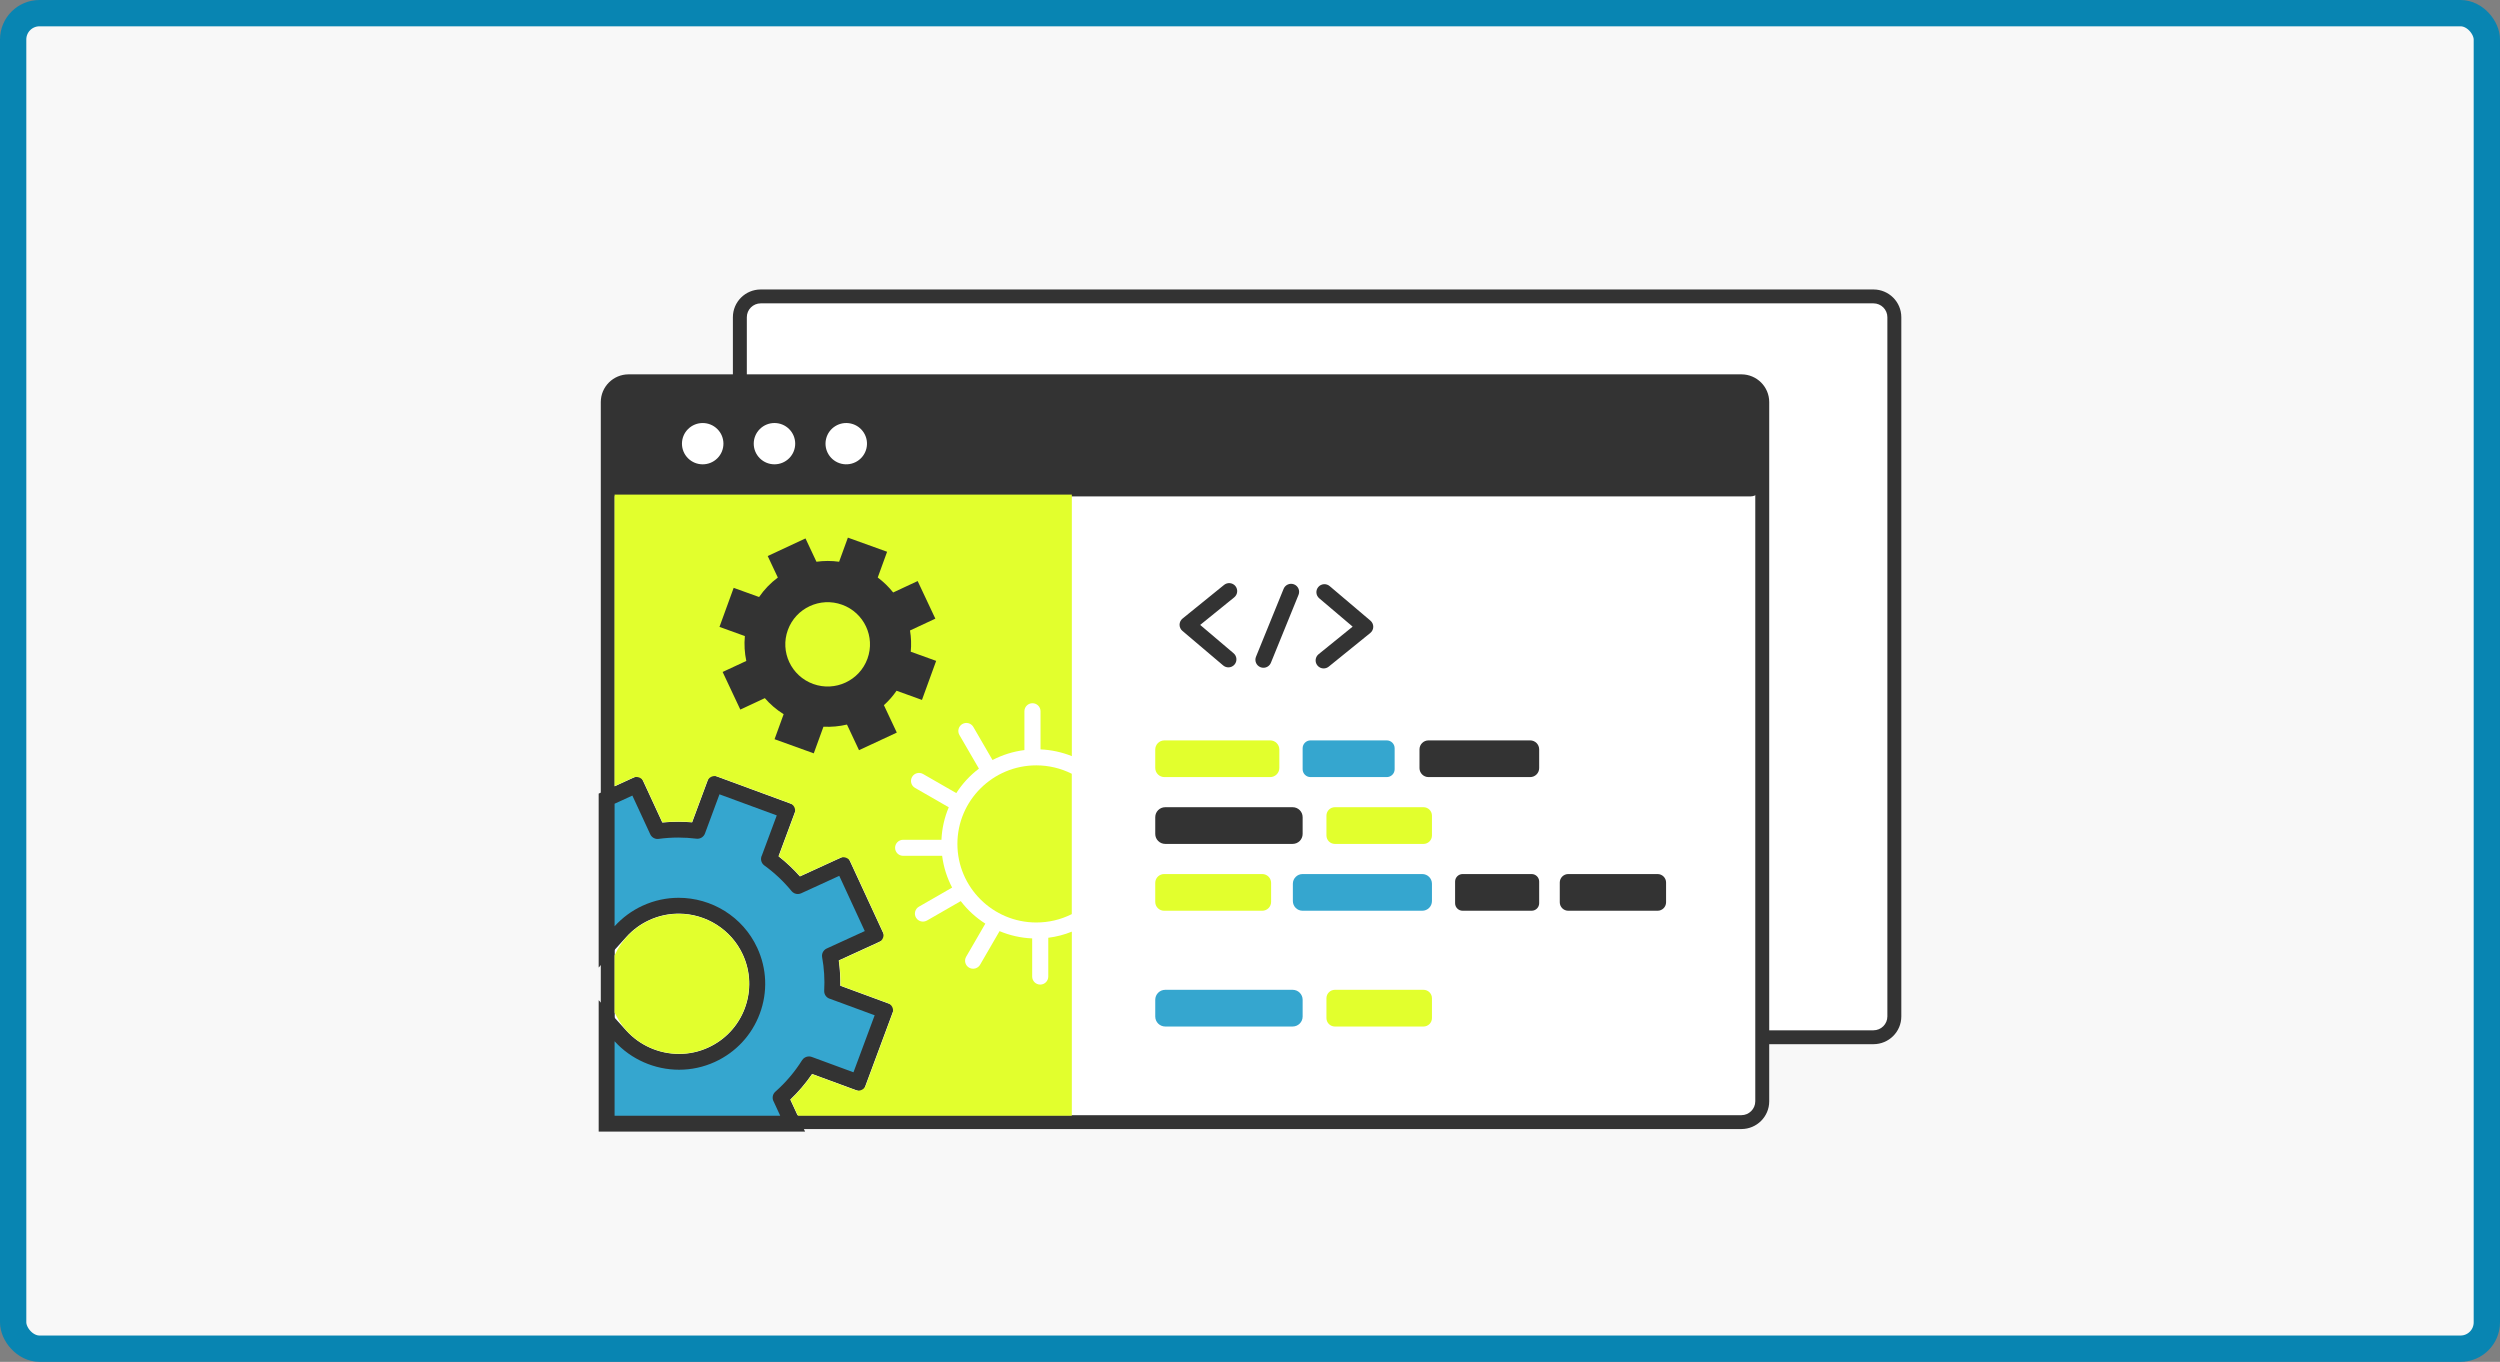
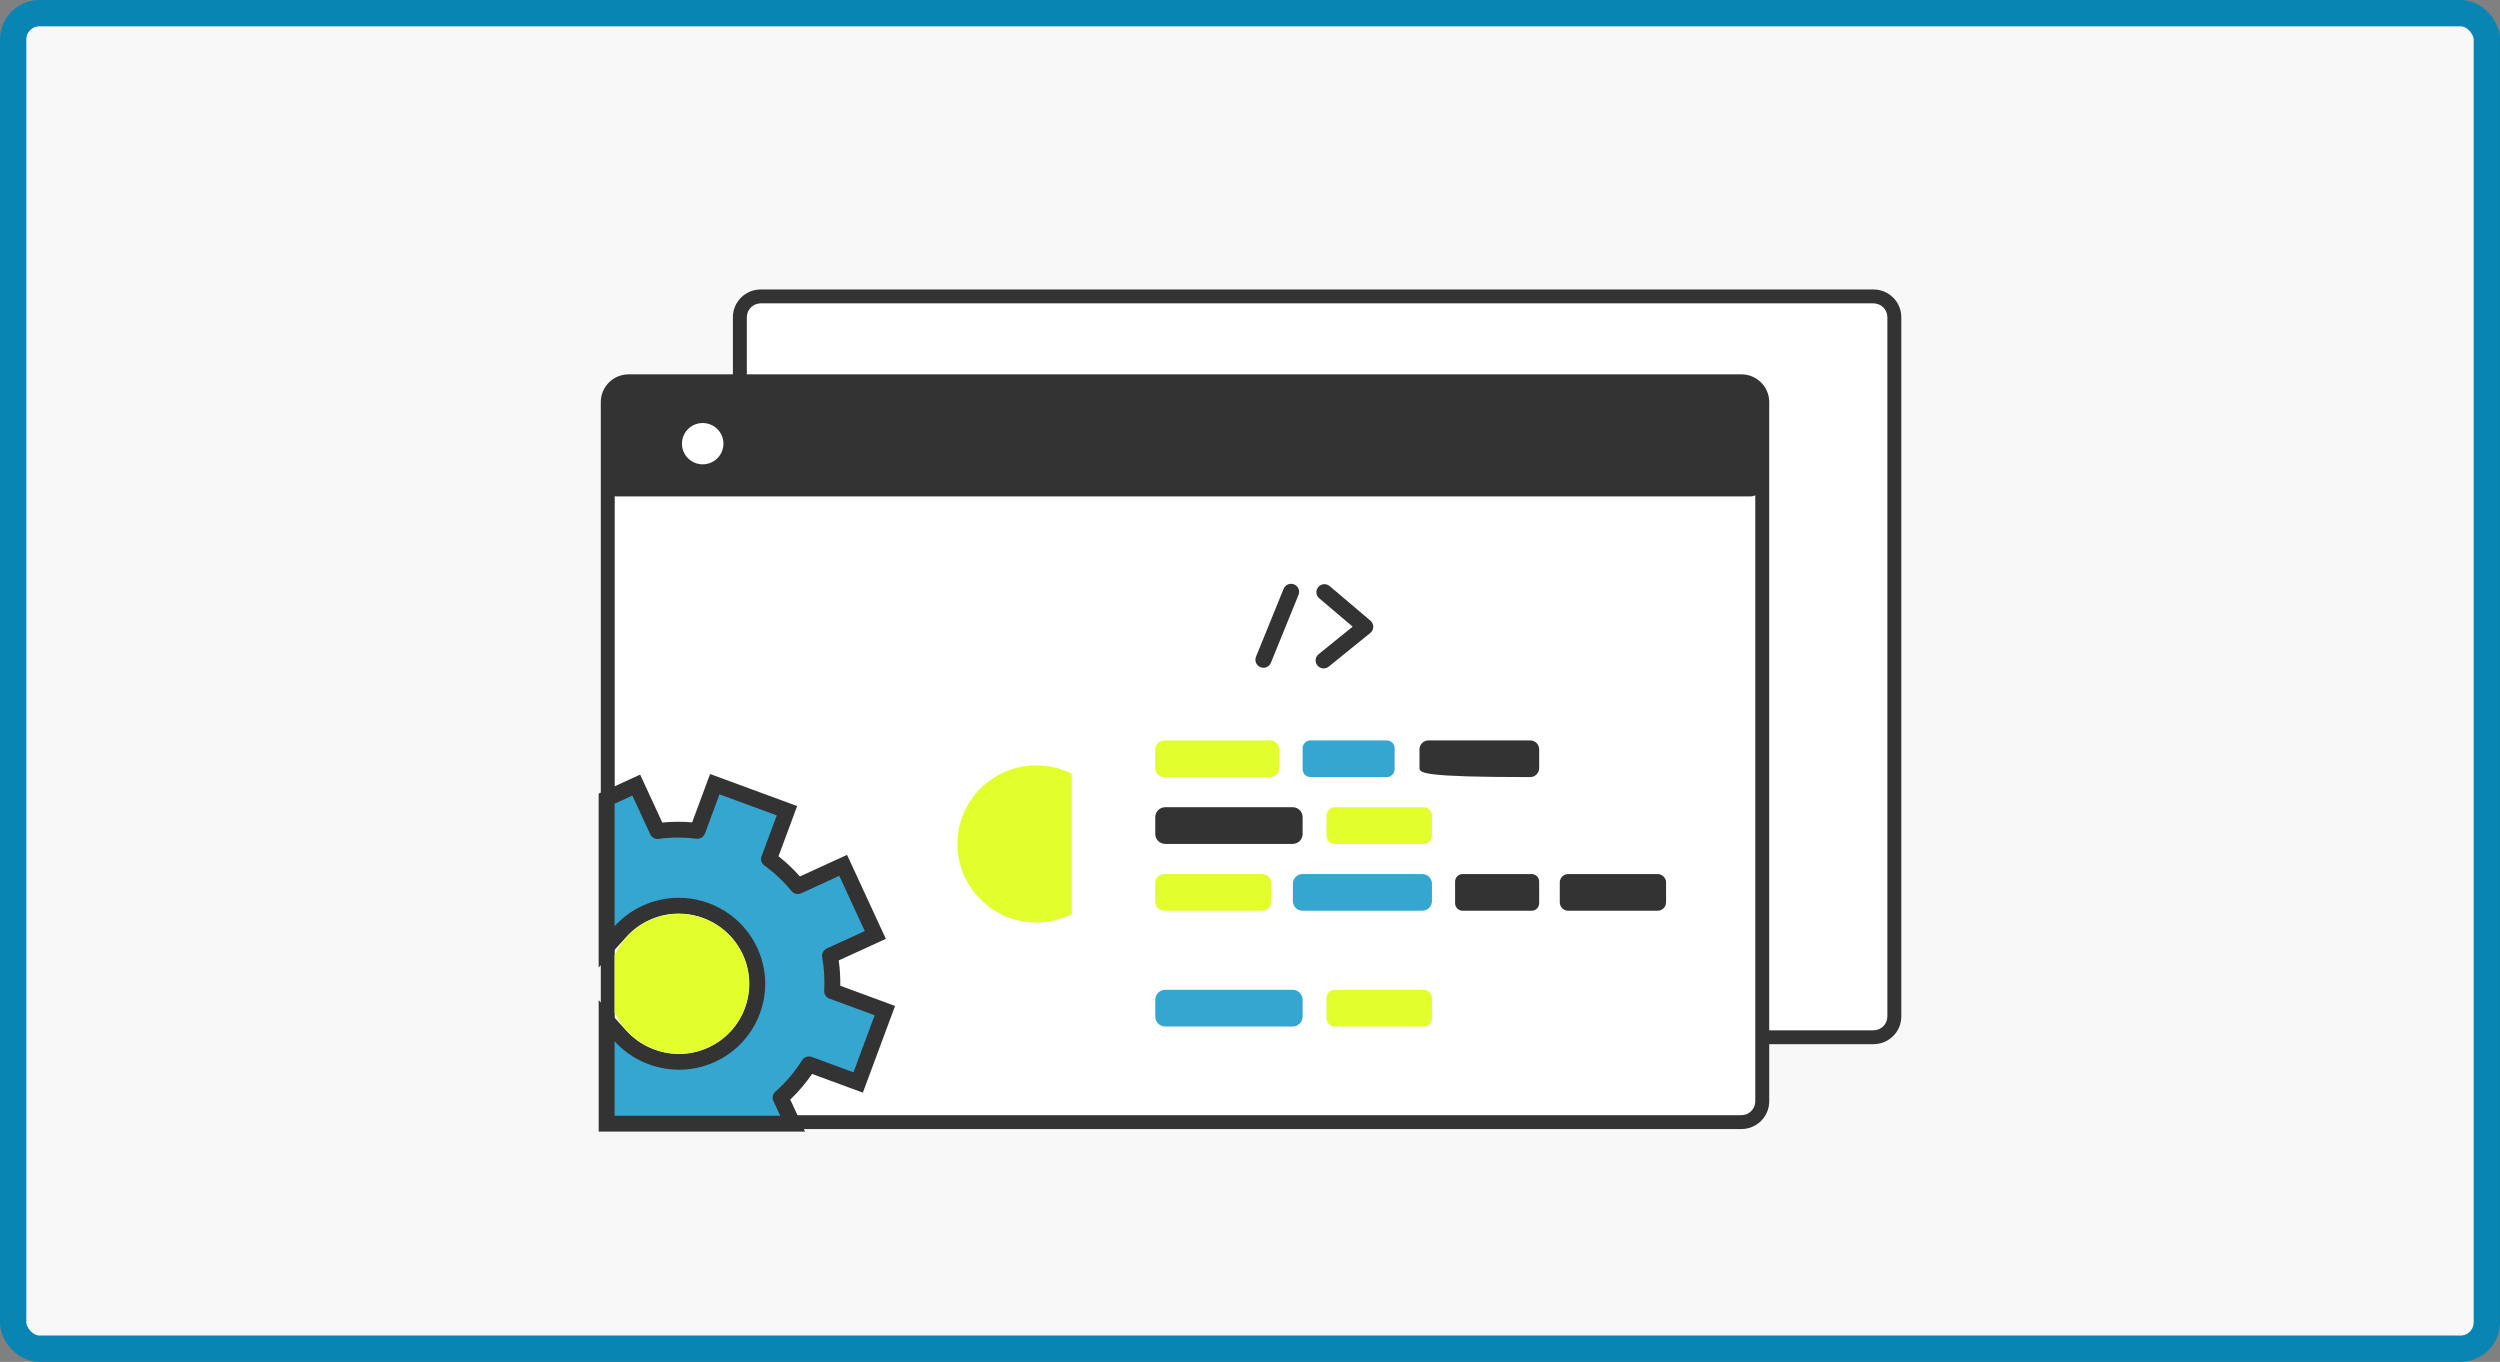
<svg xmlns="http://www.w3.org/2000/svg" width="380" height="207" viewBox="0 0 380 207" fill="none">
  <rect x="0" y="0" width="380" height="207" fill="#808080" stroke="none" />
  <rect x="2" y="2" width="376" height="203" rx="4" fill="#F8F8F8" stroke="#0885B2" stroke-width="4" />
  <g clip-path="url(#clip0_459_9691)">
    <path d="M114.635 45.055H283.765C285.519 45.055 286.941 46.471 286.941 48.217V154.499C286.941 156.245 285.519 157.661 283.765 157.661H114.635C112.881 157.661 111.459 156.245 111.459 154.499V48.217C111.459 46.471 112.883 45.055 114.635 45.055Z" fill="white" />
    <path d="M284.765 46.11C285.932 46.11 286.881 47.054 286.881 48.217V154.499C286.881 155.662 285.932 156.606 284.765 156.606H115.634C114.467 156.606 113.518 155.662 113.518 154.499V48.217C113.518 47.054 114.467 46.11 115.634 46.11H284.765ZM284.765 44H115.634C113.294 44 111.399 45.887 111.399 48.217V154.499C111.399 156.829 113.294 158.716 115.634 158.716H284.765C287.105 158.716 289 156.829 289 154.499V48.217C289 45.887 287.105 44 284.765 44Z" fill="#333333" />
    <path d="M95.555 57.955H264.686C266.44 57.955 267.861 59.373 267.861 61.117V167.399C267.861 169.145 266.437 170.561 264.686 170.561H95.555C93.802 170.561 92.38 169.145 92.38 167.399V61.117C92.38 59.371 93.802 57.955 95.555 57.955Z" fill="white" />
    <path d="M264.686 59.01C265.853 59.01 266.802 59.955 266.802 61.117V167.399C266.802 168.562 265.853 169.507 264.686 169.507H95.555C94.388 169.507 93.439 168.562 93.439 167.399V61.117C93.439 59.955 94.388 59.01 95.555 59.01H264.686ZM264.686 56.9H95.555C93.215 56.9 91.32 58.787 91.32 61.117V167.399C91.32 169.729 93.215 171.616 95.555 171.616H264.686C267.026 171.616 268.921 169.729 268.921 167.399V61.117C268.921 58.787 267.026 56.9 264.686 56.9Z" fill="#333333" />
    <path d="M266.081 58.082H93.678C92.774 58.082 92.04 58.812 92.04 59.714V73.823C92.04 74.724 92.774 75.454 93.678 75.454H266.081C266.986 75.454 267.719 74.724 267.719 73.823V59.714C267.719 58.812 266.986 58.082 266.081 58.082Z" fill="#333333" />
    <path d="M109.039 69.659C110.27 68.433 110.27 66.446 109.039 65.22C107.808 63.994 105.812 63.994 104.581 65.22C103.35 66.446 103.35 68.433 104.581 69.659C105.812 70.885 107.808 70.885 109.039 69.659Z" fill="white" />
-     <path d="M119.948 69.657C121.179 68.431 121.179 66.444 119.948 65.218C118.717 63.992 116.721 63.992 115.491 65.218C114.26 66.444 114.26 68.431 115.491 69.657C116.721 70.883 118.717 70.883 119.948 69.657Z" fill="white" />
-     <path d="M131.698 68.159C132.098 66.472 131.049 64.781 129.355 64.383C127.66 63.985 125.963 65.029 125.563 66.717C125.163 68.404 126.212 70.094 127.907 70.493C129.601 70.891 131.298 69.846 131.698 68.159Z" fill="white" />
    <path d="M92.208 170.798V155.151L94.312 157.47C96.579 159.968 99.826 161.401 103.225 161.401C104.941 161.401 106.6 161.037 108.161 160.325C111.054 159 113.255 156.633 114.359 153.658C115.463 150.686 115.338 147.46 114.008 144.579C112.069 140.383 107.81 137.671 103.159 137.671C101.44 137.671 99.769 138.037 98.197 138.756C96.711 139.436 95.405 140.395 94.315 141.602L92.21 143.935V121.403L96.716 119.34L99.939 126.319C100.993 126.187 102.052 126.115 103.1 126.115C104.067 126.115 105.047 126.176 106.007 126.295L106.012 126.281L106.033 126.258C106.148 125.934 107.608 122.001 108.232 120.325L108.651 119.197L119.618 123.236L116.925 130.489L116.887 130.559C118.523 131.759 119.992 133.14 121.256 134.687L127.066 132.038L128.163 131.537L133.05 142.118L126.162 145.273C126.473 147.055 126.584 148.862 126.487 150.665L126.544 150.679L126.609 150.709L134.502 153.616L130.444 164.539L122.965 161.785C121.763 163.674 120.32 165.374 118.658 166.844L118.683 166.89L118.707 166.956L120.482 170.8H92.208V170.798Z" fill="#35A6CF" />
    <path d="M109.364 120.738L118.067 123.942L115.819 129.993C115.534 130.527 115.687 131.193 116.179 131.549C117.725 132.667 119.117 133.977 120.317 135.445C120.555 135.736 120.906 135.893 121.266 135.893C121.438 135.893 121.612 135.857 121.777 135.78L127.568 133.127L131.447 141.523L125.656 144.174C125.15 144.406 124.865 144.95 124.964 145.496C125.268 147.168 125.374 148.884 125.279 150.593C125.249 151.174 125.633 151.685 126.188 151.83L132.949 154.32L129.728 162.988L123.382 160.651C123.243 160.6 123.1 160.576 122.958 160.576C122.546 160.576 122.151 160.785 121.92 161.148C120.797 162.934 119.43 164.545 117.853 165.937C117.417 166.321 117.321 166.954 117.605 167.451L118.594 169.592H93.416V158.272C95.925 161.038 99.522 162.599 103.222 162.599C105.051 162.599 106.904 162.217 108.662 161.413C111.847 159.953 114.272 157.346 115.489 154.071C116.706 150.796 116.57 147.245 115.103 144.074C112.893 139.289 108.128 136.465 103.156 136.465C101.323 136.465 99.463 136.849 97.691 137.66C96.047 138.413 94.6 139.484 93.416 140.794V122.168L96.12 120.928L98.839 126.814C99.042 127.25 99.477 127.522 99.95 127.522C100.004 127.522 100.061 127.517 100.115 127.51C101.104 127.376 102.1 127.309 103.098 127.309C104.018 127.309 104.941 127.365 105.857 127.48C105.908 127.487 105.96 127.489 106.01 127.489C106.534 127.489 107.005 127.151 107.17 126.65C107.267 126.376 108.411 123.295 109.362 120.731M107.935 117.648L107.097 119.903C106.53 121.434 105.671 123.75 105.207 125C104.505 124.939 103.797 124.908 103.095 124.908C102.288 124.908 101.476 124.948 100.668 125.028L98.312 119.925L97.302 117.74L95.108 118.745L92.403 119.986L90.998 120.63V147.067L95.209 142.405C96.191 141.319 97.363 140.457 98.698 139.847C100.11 139.2 101.61 138.872 103.154 138.872C107.337 138.872 111.165 141.31 112.907 145.082C114.103 147.669 114.213 150.569 113.222 153.241C112.231 155.914 110.251 158.042 107.65 159.233C106.25 159.875 104.76 160.199 103.22 160.199C100.165 160.199 97.243 158.909 95.205 156.664L91 152.025V171.999H122.368L120.793 168.591L120.119 167.135C121.358 165.958 122.469 164.652 123.436 163.239L128.89 165.248L131.155 166.082L131.993 163.827L135.213 155.159L136.051 152.904L133.787 152.069L127.723 149.835C127.746 148.546 127.666 147.257 127.487 145.986L132.457 143.71L134.651 142.705L133.641 140.52L129.761 132.123L128.752 129.939L126.558 130.944L121.588 133.22C120.602 132.105 119.51 131.078 118.33 130.154L120.329 124.777L121.167 122.522L118.902 121.687L110.2 118.483L107.935 117.648Z" fill="#333333" />
    <path d="M107.64 159.204C110.232 158.018 112.205 155.897 113.196 153.232C114.184 150.566 114.074 147.678 112.883 145.097C110.42 139.769 104.065 137.428 98.714 139.88C96.346 140.965 94.47 142.861 93.415 145.231V153.921C93.46 153.982 93.5 154.047 93.533 154.118C96.03 159.343 102.358 161.628 107.64 159.207V159.204Z" fill="#E2FF2D" />
-     <path d="M93.415 119.491L96.209 118.211C96.824 117.93 97.549 118.197 97.831 118.809L100.691 124.997C102.184 124.85 103.69 124.84 105.187 124.969L105.27 124.747C105.517 124.081 105.847 123.192 106.176 122.304L107.494 118.753C107.73 118.122 108.431 117.799 109.067 118.033L120.065 122.084C120.698 122.318 121.023 123.017 120.787 123.65L118.375 130.147C119.542 131.062 120.623 132.079 121.602 133.185L127.661 130.41C128.275 130.129 129.001 130.396 129.283 131.008L134.184 141.617C134.321 141.91 134.332 142.245 134.219 142.548C134.106 142.85 133.878 143.096 133.584 143.232L127.525 146.008C127.701 147.266 127.779 148.542 127.758 149.817L134.949 152.466C135.253 152.578 135.5 152.806 135.636 153.099C135.773 153.392 135.785 153.727 135.672 154.029L131.604 164.981C131.491 165.283 131.263 165.529 130.968 165.665C130.674 165.801 130.338 165.813 130.034 165.701L123.454 163.277C122.494 164.676 121.39 165.972 120.164 167.142L121.296 169.594H162.917V141.612C161.766 142.077 160.57 142.388 159.339 142.541V148.439C159.339 149.111 158.79 149.657 158.115 149.657C157.439 149.657 156.891 149.111 156.891 148.439V142.639C155.139 142.564 153.468 142.177 151.933 141.533L148.972 146.641C148.746 147.032 148.334 147.25 147.913 147.25C147.705 147.25 147.496 147.198 147.303 147.086C146.719 146.748 146.517 146.005 146.856 145.422L149.77 140.394C148.332 139.477 147.065 138.317 146.034 136.969L140.898 139.922C140.705 140.033 140.495 140.086 140.288 140.086C139.864 140.086 139.455 139.868 139.229 139.477C138.892 138.893 139.092 138.15 139.676 137.813L144.723 134.911C143.948 133.432 143.424 131.805 143.205 130.084H137.277C136.602 130.084 136.053 129.538 136.053 128.865C136.053 128.192 136.602 127.646 137.277 127.646H143.101C143.176 125.902 143.565 124.238 144.212 122.707L139.083 119.758C138.497 119.423 138.296 118.678 138.635 118.094C138.972 117.51 139.721 117.311 140.307 117.649L145.356 120.551C146.277 119.118 147.442 117.857 148.795 116.831L145.829 111.716C145.493 111.132 145.693 110.389 146.277 110.051C146.863 109.714 147.609 109.915 147.948 110.497L150.862 115.523C152.348 114.751 153.981 114.229 155.711 114.011V108.108C155.711 107.435 156.26 106.889 156.935 106.889C157.611 106.889 158.16 107.435 158.16 108.108V113.907C159.796 113.98 161.408 114.327 162.919 114.932V75.176H93.415V119.486V119.491Z" fill="#E2FF2D" />
    <path d="M145.525 128.277C145.525 134.862 150.904 140.218 157.517 140.218C159.4 140.218 161.201 139.796 162.872 138.964C162.884 138.957 162.898 138.952 162.91 138.948V117.612C161.248 116.777 159.393 116.334 157.517 116.334C150.904 116.334 145.525 121.69 145.525 128.277Z" fill="#E2FF2D" />
-     <path d="M186.717 101.44C186.436 101.44 186.154 101.343 185.923 101.149L179.723 95.893C179.447 95.659 179.29 95.314 179.292 94.953C179.297 94.592 179.462 94.25 179.744 94.023L186.06 88.906C186.585 88.481 187.354 88.561 187.781 89.081C188.207 89.604 188.127 90.371 187.604 90.795L182.428 94.989L187.507 99.297C188.021 99.733 188.084 100.502 187.646 101.013C187.404 101.297 187.06 101.442 186.714 101.442L186.717 101.44Z" fill="#333333" />
    <path d="M201.197 101.605C200.842 101.605 200.489 101.45 200.249 101.155C199.822 100.632 199.903 99.865 200.425 99.441L205.602 95.248L200.522 90.939C200.008 90.503 199.945 89.734 200.383 89.223C200.821 88.712 201.593 88.649 202.106 89.085L208.306 94.34C208.582 94.575 208.739 94.919 208.737 95.28C208.732 95.641 208.568 95.984 208.285 96.211L201.967 101.328C201.741 101.511 201.468 101.602 201.195 101.602L201.197 101.605Z" fill="#333333" />
    <path d="M192.043 101.501C191.89 101.501 191.734 101.473 191.584 101.412C190.958 101.159 190.656 100.449 190.911 99.825L195.11 89.5C195.364 88.876 196.078 88.576 196.704 88.827C197.33 89.08 197.631 89.79 197.377 90.414L193.177 100.74C192.984 101.213 192.528 101.501 192.043 101.501Z" fill="#333333" />
    <path d="M193.064 112.539H176.993C176.222 112.539 175.597 113.161 175.597 113.929V116.728C175.597 117.496 176.222 118.118 176.993 118.118H193.064C193.835 118.118 194.46 117.496 194.46 116.728V113.929C194.46 113.161 193.835 112.539 193.064 112.539Z" fill="#E2FF2D" />
    <path d="M210.786 112.539H199.202C198.538 112.539 198.001 113.074 198.001 113.735V116.923C198.001 117.583 198.538 118.118 199.202 118.118H210.786C211.449 118.118 211.986 117.583 211.986 116.923V113.735C211.986 113.074 211.449 112.539 210.786 112.539Z" fill="#35A6CF" />
-     <path d="M217.133 112.539H232.584C233.34 112.539 233.954 113.151 233.954 113.903V116.754C233.954 117.506 233.34 118.118 232.584 118.118H217.133C216.377 118.118 215.763 117.506 215.763 116.754V113.903C215.763 113.151 216.377 112.539 217.133 112.539Z" fill="#333333" />
+     <path d="M217.133 112.539H232.584C233.34 112.539 233.954 113.151 233.954 113.903V116.754C233.954 117.506 233.34 118.118 232.584 118.118C216.377 118.118 215.763 117.506 215.763 116.754V113.903C215.763 113.151 216.377 112.539 217.133 112.539Z" fill="#333333" />
    <path d="M196.48 122.695H177.118C176.278 122.695 175.598 123.373 175.598 124.21V126.76C175.598 127.596 176.278 128.274 177.118 128.274H196.48C197.32 128.274 198.001 127.596 198.001 126.76V124.21C198.001 123.373 197.32 122.695 196.48 122.695Z" fill="#333333" />
    <path d="M202.907 122.695H216.369C217.08 122.695 217.657 123.27 217.657 123.978V126.994C217.657 127.702 217.08 128.277 216.369 128.277H202.907C202.196 128.277 201.619 127.702 201.619 126.994V123.978C201.619 123.27 202.196 122.695 202.907 122.695Z" fill="#E2FF2D" />
    <path d="M191.859 132.855H176.946C176.201 132.855 175.597 133.457 175.597 134.199V137.091C175.597 137.833 176.201 138.434 176.946 138.434H191.859C192.604 138.434 193.208 137.833 193.208 137.091V134.199C193.208 133.457 192.604 132.855 191.859 132.855Z" fill="#E2FF2D" />
    <path d="M216.178 132.855H197.994C197.177 132.855 196.515 133.515 196.515 134.328V136.962C196.515 137.775 197.177 138.434 197.994 138.434H216.178C216.995 138.434 217.657 137.775 217.657 136.962V134.328C217.657 133.515 216.995 132.855 216.178 132.855Z" fill="#35A6CF" />
    <path d="M196.48 150.451H177.118C176.278 150.451 175.598 151.129 175.598 151.965V154.516C175.598 155.352 176.278 156.03 177.118 156.03H196.48C197.32 156.03 198.001 155.352 198.001 154.516V151.965C198.001 151.129 197.32 150.451 196.48 150.451Z" fill="#35A6CF" />
    <path d="M202.907 150.451H216.369C217.08 150.451 217.657 151.025 217.657 151.733V154.75C217.657 155.458 217.08 156.032 216.369 156.032H202.907C202.196 156.032 201.619 155.458 201.619 154.75V151.733C201.619 151.025 202.196 150.451 202.907 150.451Z" fill="#E2FF2D" />
    <path d="M232.805 132.855H222.323C221.688 132.855 221.174 133.368 221.174 133.999V137.291C221.174 137.922 221.688 138.434 222.323 138.434H232.805C233.439 138.434 233.954 137.922 233.954 137.291V133.999C233.954 133.368 233.439 132.855 232.805 132.855Z" fill="#333333" />
    <path d="M251.95 132.855H238.377C237.664 132.855 237.085 133.432 237.085 134.142V137.148C237.085 137.858 237.664 138.434 238.377 138.434H251.95C252.664 138.434 253.243 137.858 253.243 137.148V134.142C253.243 133.432 252.664 132.855 251.95 132.855Z" fill="#333333" />
-     <path d="M134.359 107.187H134.354C135.07 106.541 135.717 105.807 136.277 104.993L140.138 106.388L142.297 100.453L138.434 99.061C138.537 97.97 138.495 96.883 138.321 95.828V95.833L142.172 94.037L139.484 88.32L135.762 90.057C135.089 89.21 134.302 88.442 133.415 87.781H133.417L134.839 83.868L128.879 81.719L127.546 85.383C126.386 85.223 125.225 85.228 124.095 85.385H124.1L122.434 81.841L116.692 84.518L118.229 87.785H118.234C117.139 88.599 116.172 89.593 115.381 90.746L111.518 89.353L109.359 95.289L113.22 96.681C113.098 97.963 113.178 99.236 113.437 100.465L109.84 102.138L112.528 107.856L116.252 106.119V106.114C117.064 107.054 118.027 107.881 119.117 108.559H119.114L117.733 112.359L123.693 114.508L125.164 110.458H125.159C126.376 110.521 127.582 110.406 128.742 110.132H128.74L130.571 114.028L136.313 111.351L134.352 107.183L134.359 107.187ZM123.613 103.967C120.27 102.762 118.542 99.086 119.752 95.76C120.962 92.431 124.653 90.711 127.994 91.916C131.336 93.121 133.064 96.796 131.854 100.122C130.644 103.451 126.953 105.172 123.613 103.967Z" fill="#333333" />
  </g>
  <defs>
    <clipPath id="clip0_459_9691">
      <rect width="198" height="128" fill="white" transform="translate(91 44)" />
    </clipPath>
  </defs>
</svg>